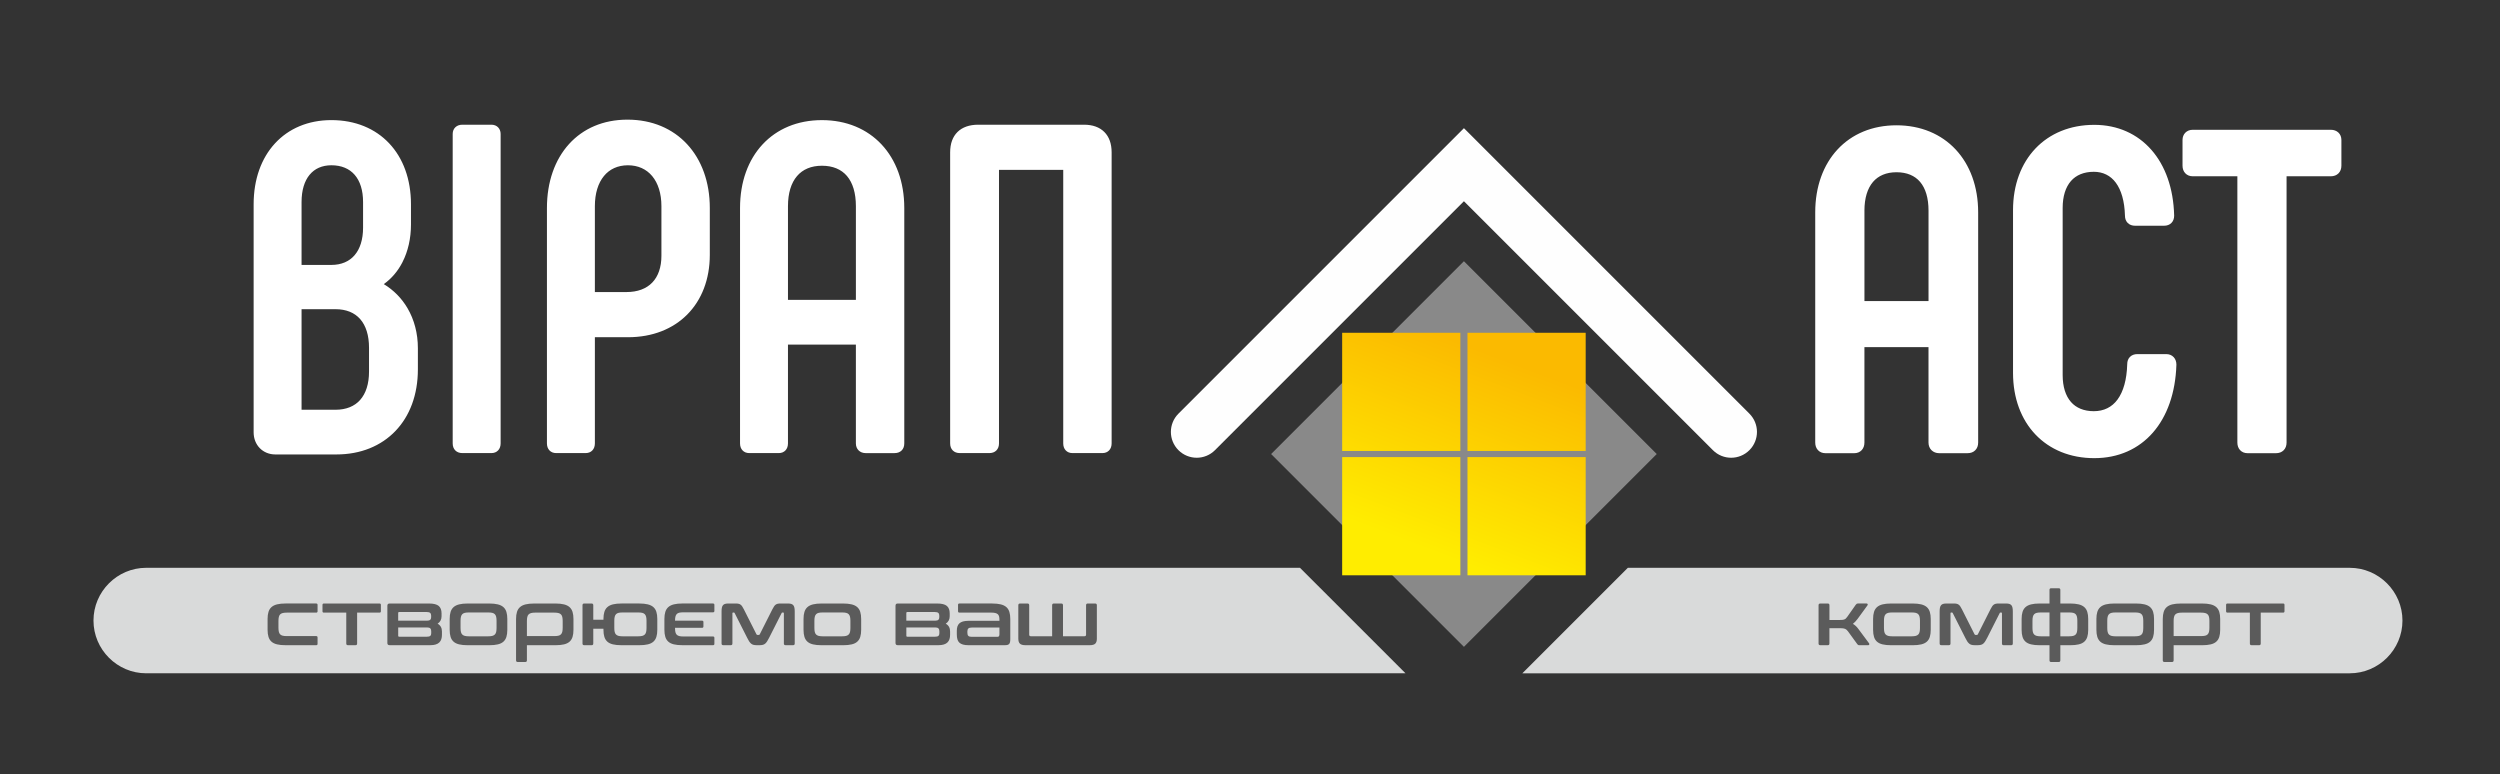
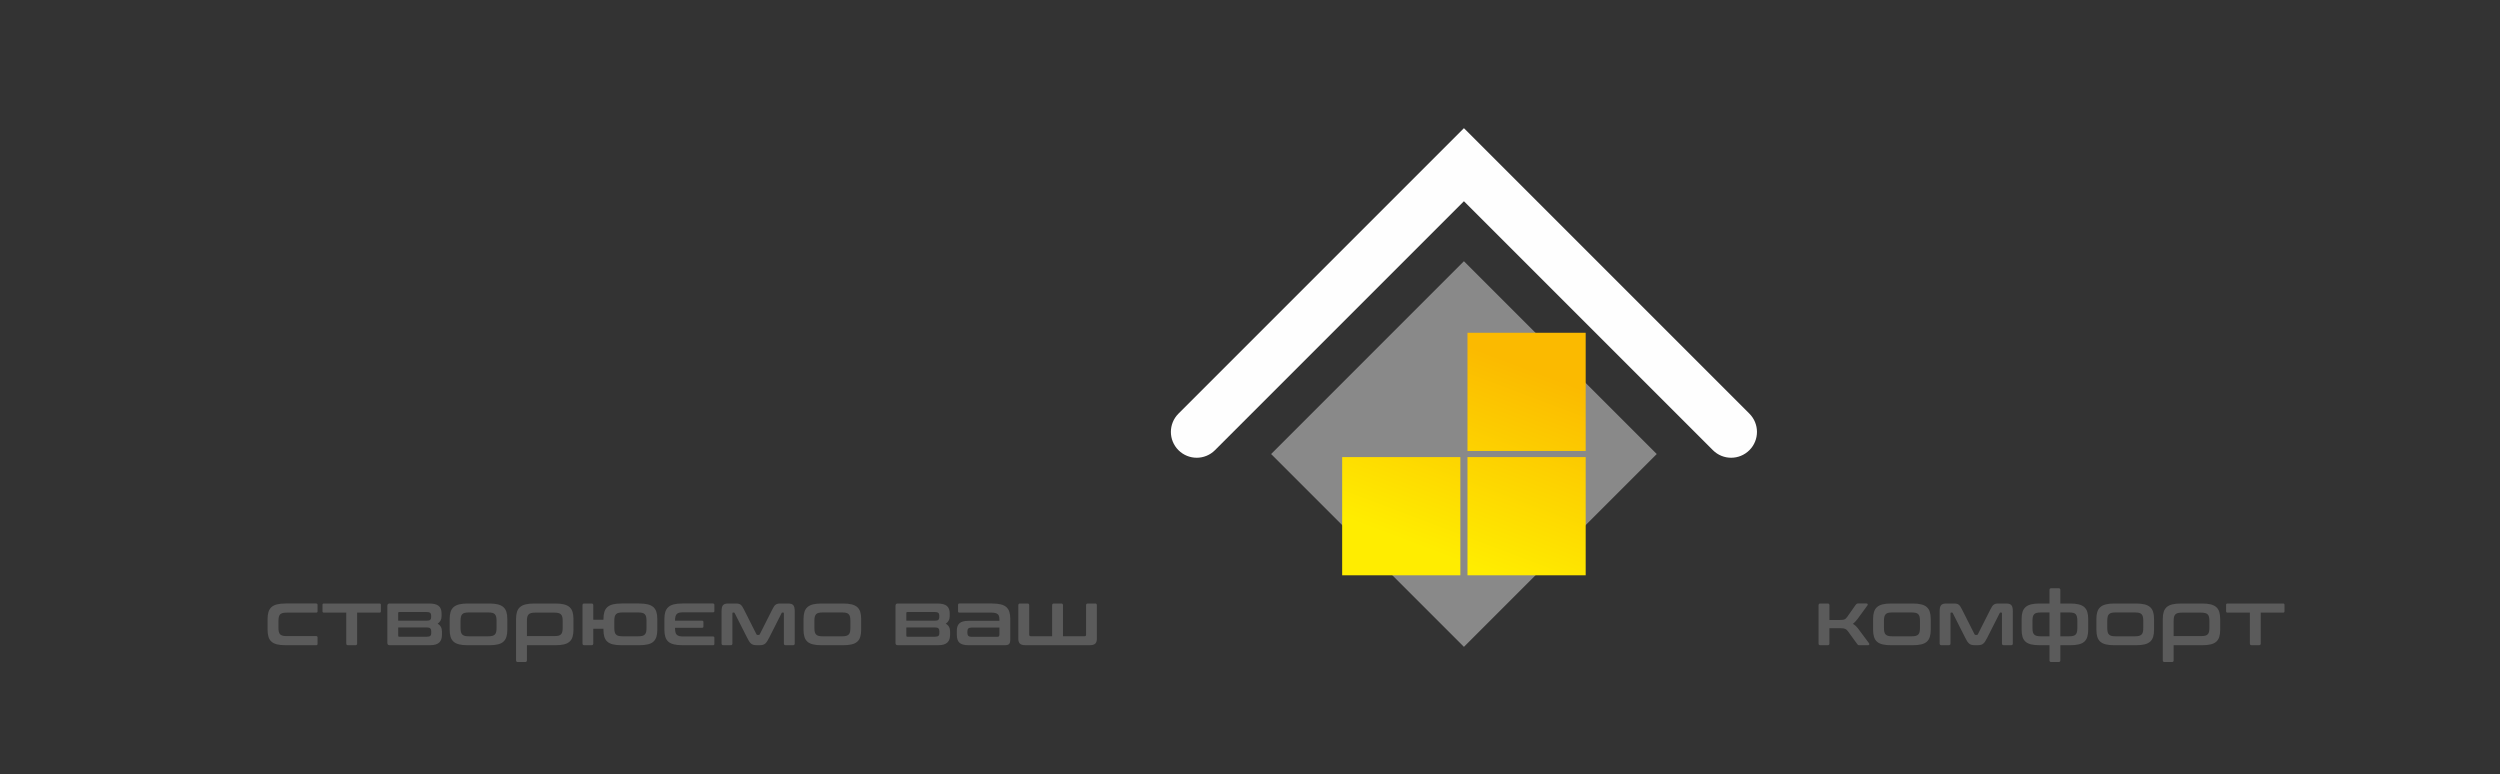
<svg xmlns="http://www.w3.org/2000/svg" xmlns:xlink="http://www.w3.org/1999/xlink" xml:space="preserve" width="96.838mm" height="29.986mm" version="1.1" style="shape-rendering:geometricPrecision; text-rendering:geometricPrecision; image-rendering:optimizeQuality; fill-rule:evenodd; clip-rule:evenodd" viewBox="0 0 1690.61 523.5">
  <rect x="0" y="0" width="1690.61" height="523.5" fill="#333333" stroke="none" />
  <defs>
    <style type="text/css"> .fil0 {fill:none} .fil1 {fill:#D9DADA} .fil2 {fill:#898989} .fil7 {fill:#FEFEFE;fill-rule:nonzero} .fil9 {fill:#5B5B5B;fill-rule:nonzero} .fil8 {fill:white;fill-rule:nonzero} .fil3 {fill:url(#id0)} .fil5 {fill:url(#id1)} .fil4 {fill:url(#id2)} .fil6 {fill:url(#id3)} </style>
    <linearGradient id="id0" gradientUnits="userSpaceOnUse" x1="967.54" y1="372.67" x2="1016.68" y2="242.68">
      <stop offset="0" style="stop-opacity:1; stop-color:#FFED00" />
      <stop offset="1" style="stop-opacity:1; stop-color:#FBBA00" />
    </linearGradient>
    <linearGradient id="id1" gradientUnits="userSpaceOnUse" xlink:href="#id0" x1="967.54" y1="372.67" x2="1016.68" y2="242.69"> </linearGradient>
    <linearGradient id="id2" gradientUnits="userSpaceOnUse" xlink:href="#id0" x1="967.54" y1="372.67" x2="1016.68" y2="242.68"> </linearGradient>
    <linearGradient id="id3" gradientUnits="userSpaceOnUse" xlink:href="#id0" x1="967.54" y1="372.67" x2="1016.68" y2="242.69"> </linearGradient>
  </defs>
  <g id="Слой_x0020_1">
    <rect class="fil0" x="0" y="-0" width="1690.61" height="523.5" />
-     <path class="fil1" d="M98.88 383.98l780.24 0 71.34 71.33 -851.58 0c-19.62,0 -35.67,-16.05 -35.67,-35.67l0 0c0,-19.62 16.05,-35.67 35.67,-35.67zm1001.93 0l488.17 0c19.62,0 35.67,16.05 35.67,35.67l0 0c0,19.62 -16.05,35.67 -35.67,35.67l-559.5 0 71.33 -71.33z" />
    <polygon class="fil2" points="859.58,307.04 989.97,176.65 1120.36,307.04 989.97,437.43 " />
    <g id="_1286874512">
-       <rect class="fil3" x="907.63" y="225.04" width="79.93" height="79.93" />
      <rect class="fil4" x="992.38" y="225.04" width="79.93" height="79.93" />
      <rect class="fil5" x="907.63" y="309.11" width="79.93" height="79.93" />
      <rect class="fil6" x="992.38" y="309.11" width="79.93" height="79.93" />
    </g>
    <path class="fil7" d="M821.62 304.43c-3.41,3.41 -7.88,5.12 -12.35,5.12 -4.47,0 -8.94,-1.71 -12.35,-5.12 -3.41,-3.41 -5.12,-7.88 -5.12,-12.35 0,-4.47 1.71,-8.94 5.12,-12.35l193.05 -193.05 193.05 193.05c3.41,3.41 5.12,7.88 5.12,12.35 0,4.47 -1.71,8.94 -5.12,12.35 -3.41,3.41 -7.88,5.12 -12.35,5.12 -4.46,0 -8.92,-1.71 -12.33,-5.12l-168.37 -168.35 -168.35 168.35z" />
-     <path class="fil8" d="M1253.91 306.47l-19.46 0c-2.07,0 -3.81,-0.72 -5.07,-2.07 -1.18,-1.27 -1.84,-3.01 -1.84,-5.14l0 -155.64c0,-17.52 5.48,-32.22 15.1,-42.57 9.64,-10.37 23.37,-16.32 39.84,-16.32 16.5,0 30.31,5.97 40.03,16.36 9.67,10.36 15.21,25.05 15.21,42.53l0 155.64c0,2.18 -0.68,3.94 -1.97,5.23 -1.29,1.3 -3.06,1.98 -5.24,1.98l-19.15 0c-2.04,0 -3.87,-0.71 -5.2,-2.03 -1.26,-1.26 -2.02,-3.02 -2.02,-5.18l0 -64.53 -43.33 0 0 64.53c0,2.13 -0.66,3.87 -1.84,5.14 -1.26,1.36 -3,2.07 -5.07,2.07zm-981.65 -129.34c-3.12,6.15 -7.44,11.26 -12.73,15 6.7,4.05 12.18,9.64 16.11,16.39 4.47,7.68 6.95,16.85 6.95,26.95l0 14.3c0,17.29 -5.53,31.6 -15.12,41.63 -9.72,10.17 -23.54,15.92 -39.95,15.92l-41.35 0c-4.21,0 -7.88,-1.59 -10.51,-4.28 -2.59,-2.66 -4.14,-6.37 -4.14,-10.68l0 -154.21c0,-17.03 5.25,-31.21 14.42,-41.17 9.24,-10.04 22.41,-15.76 38.16,-15.76 16.18,0 29.64,5.7 39.07,15.7 9.4,9.97 14.75,24.17 14.75,41.23l0 13.68c0,9.47 -2.01,18.09 -5.67,25.29zm-62.88 -58.96c-3.53,4.26 -5.45,10.55 -5.45,18.43l0 42.55 20.17 0c6.66,0 12.01,-2.31 15.66,-6.53 3.71,-4.29 5.76,-10.63 5.76,-18.61l0 -17.41c0,-7.89 -2,-14.18 -5.72,-18.43 -3.61,-4.13 -8.94,-6.41 -15.69,-6.41 -6.29,0 -11.3,2.27 -14.71,6.4zm34.16 152.29c3.92,-4.41 6.01,-10.93 6.01,-19.13l0 -16.17c0,-8.34 -2.08,-14.94 -5.99,-19.39 -3.8,-4.33 -9.44,-6.68 -16.66,-6.68l-22.97 0 0 68 22.97 0c7.21,0 12.85,-2.35 16.65,-6.63zm62.59 29.37l0 -209.24c0,-1.88 0.64,-3.46 1.87,-4.59 1.14,-1.07 2.74,-1.67 4.7,-1.67l19.59 0c1.85,0 3.4,0.62 4.51,1.74 1.12,1.13 1.75,2.67 1.75,4.52l0 209.24c0,1.97 -0.6,3.56 -1.66,4.71 -1.14,1.22 -2.71,1.86 -4.6,1.86l-19.59 0c-2,0 -3.62,-0.61 -4.79,-1.78 -1.17,-1.17 -1.78,-2.79 -1.78,-4.79zm89.89 6.57l-19.9 0c-1.89,0 -3.47,-0.64 -4.6,-1.86 -1.07,-1.15 -1.66,-2.74 -1.66,-4.71l0 -159.18c0,-17.67 5.36,-32.69 14.96,-43.26 9.46,-10.42 22.98,-16.48 39.49,-16.48 16.71,0 30.57,6.09 40.3,16.56 9.82,10.56 15.39,25.55 15.39,43.17l0 31.71c0,16.56 -5.51,30.54 -15.28,40.37 -9.66,9.71 -23.42,15.33 -40.1,15.33l-22.34 0 0 71.78c0,1.97 -0.6,3.56 -1.66,4.71 -1.13,1.22 -2.71,1.86 -4.6,1.86zm6.26 -167l0 58.1 21.41 0c7.47,0 13.38,-2.25 17.38,-6.4 4.02,-4.16 6.21,-10.33 6.21,-18.12l0 -33.58c0,-8.52 -2.24,-15.52 -6.25,-20.33 -3.88,-4.66 -9.5,-7.3 -16.41,-7.3 -6.87,0 -12.4,2.62 -16.2,7.25 -3.96,4.81 -6.14,11.83 -6.14,20.38zm124.32 167l-19.9 0c-1.89,0 -3.47,-0.64 -4.6,-1.86 -1.07,-1.15 -1.66,-2.74 -1.66,-4.71l0 -159.18c0,-17.71 5.52,-32.56 15.22,-42.99 9.7,-10.44 23.54,-16.43 40.16,-16.43 16.64,0 30.57,6.01 40.35,16.48 9.75,10.43 15.34,25.26 15.34,42.95l0 159.18c0,2.01 -0.61,3.63 -1.78,4.79 -1.17,1.16 -2.79,1.78 -4.79,1.78l-19.59 0c-1.86,0 -3.53,-0.64 -4.74,-1.84 -1.15,-1.15 -1.83,-2.75 -1.83,-4.73l0 -66.8 -45.93 0 0 66.8c0,1.97 -0.6,3.56 -1.66,4.71 -1.13,1.22 -2.71,1.86 -4.6,1.86zm6.26 -167l0 63.38 45.93 0 0 -63.38c0,-8.83 -2.09,-15.75 -6.04,-20.39 -3.84,-4.5 -9.55,-6.93 -16.92,-6.93 -7.26,0 -12.99,2.45 -16.87,7.01 -3.96,4.64 -6.1,11.53 -6.1,20.31zm136.14 167l-19.9 0c-2,0 -3.62,-0.61 -4.79,-1.78 -1.17,-1.17 -1.78,-2.79 -1.78,-4.79l0 -196.8c0,-5.91 1.71,-10.57 5,-13.8 3.26,-3.2 7.98,-4.9 14,-4.9l71.51 0c5.89,0 10.54,1.7 13.76,4.93 3.23,3.22 4.93,7.87 4.93,13.77l0 196.8c0,1.97 -0.6,3.56 -1.66,4.71 -1.13,1.22 -2.71,1.86 -4.6,1.86l-20.21 0c-1.89,0 -3.47,-0.64 -4.6,-1.86 -1.07,-1.15 -1.66,-2.74 -1.66,-4.71l0 -184.95 -43.44 0 0 184.95c0,2 -0.62,3.62 -1.78,4.79 -1.16,1.17 -2.78,1.78 -4.79,1.78zm591.82 -164l0 61.18 43.33 0 0 -61.18c0,-8.44 -1.98,-15.03 -5.72,-19.42 -3.6,-4.22 -8.98,-6.5 -15.95,-6.5 -6.86,0 -12.26,2.3 -15.9,6.57 -3.74,4.39 -5.77,10.96 -5.77,19.35zm195.09 150.12c-9.69,11.09 -23.29,17.3 -39.67,17.3 -16.36,0 -30.12,-5.83 -39.8,-16.01 -9.62,-10.12 -15.14,-24.49 -15.14,-41.66l0 -110.05c0,-17.17 5.53,-31.54 15.14,-41.66 9.68,-10.19 23.43,-16.01 39.8,-16.01 15.83,0 29.17,6.11 38.68,16.97 9.32,10.65 14.87,25.85 15.34,44.28l0.01 0.07c0,2.04 -0.6,3.76 -1.88,5.04 -1.2,1.2 -2.87,1.87 -5.03,1.87l-19.46 0c-2.04,0 -3.76,-0.6 -5.04,-1.88 -1.2,-1.2 -1.87,-2.87 -1.87,-5.03 -0.28,-9.76 -2.49,-17.19 -6.16,-22.17 -3.61,-4.89 -8.74,-7.4 -14.9,-7.4 -6.68,0 -11.91,2.2 -15.44,6.22 -3.65,4.16 -5.62,10.36 -5.62,18.18l0 113.09c0,7.82 1.97,14.02 5.62,18.18 3.52,4.02 8.76,6.22 15.44,6.22 6.79,0 12.24,-2.72 16.02,-7.86 3.98,-5.4 6.27,-13.45 6.57,-23.84 -0.01,-2.16 0.66,-3.82 1.86,-5.02 1.28,-1.28 3,-1.89 5.04,-1.89l19.46 0c2.07,0 3.81,0.72 5.07,2.07 1.18,1.27 1.84,3.01 1.84,5.14l-0.01 0.09c-0.63,19.1 -6.3,34.8 -15.87,45.76zm26.91 -204.76l93.33 0c2.13,0 3.87,0.66 5.14,1.84 1.35,1.26 2.07,3 2.07,5.07l0 17.33c0,2.17 -0.68,3.94 -1.97,5.23 -1.3,1.3 -3.07,1.98 -5.24,1.98l-29.87 0 0 180.05c0,2.17 -0.68,3.94 -1.97,5.23 -1.3,1.3 -3.07,1.98 -5.24,1.98l-19.15 0c-2.07,0 -3.81,-0.72 -5.07,-2.07 -1.18,-1.27 -1.84,-3.01 -1.84,-5.14l0 -180.05 -30.18 0c-2.07,0 -3.81,-0.72 -5.07,-2.07 -1.18,-1.27 -1.84,-3.01 -1.84,-5.14l0 -17.33c0,-2.02 0.69,-3.73 1.93,-4.97 1.25,-1.25 2.96,-1.94 4.98,-1.94z" />
    <path class="fil9" d="M213.82 408.12c0.62,0 0.93,0.31 0.93,0.93l0 4.31c0,0.62 -0.31,0.93 -0.93,0.93l-19.92 0c-1.13,0 -2.05,0.09 -2.77,0.28 -0.72,0.19 -1.28,0.5 -1.7,0.92 -0.41,0.43 -0.7,1.01 -0.87,1.75 -0.17,0.74 -0.26,1.63 -0.26,2.7l0 4.57c0,1.09 0.09,2 0.26,2.72 0.17,0.72 0.46,1.29 0.87,1.72 0.41,0.43 0.98,0.74 1.7,0.93 0.72,0.19 1.64,0.28 2.77,0.28l19.92 0c0.62,0 0.93,0.31 0.93,0.93l0 4.31c0,0.62 -0.31,0.92 -0.93,0.92l-20.64 0c-2.33,0 -4.27,-0.19 -5.83,-0.57 -1.56,-0.38 -2.81,-0.98 -3.75,-1.82 -0.94,-0.84 -1.62,-1.92 -2.03,-3.24 -0.41,-1.32 -0.62,-2.9 -0.62,-4.75l0 -7.4c0,-1.85 0.21,-3.43 0.62,-4.75 0.41,-1.32 1.09,-2.4 2.03,-3.24 0.94,-0.84 2.19,-1.45 3.75,-1.85 1.56,-0.39 3.5,-0.59 5.83,-0.59l20.64 0zm42.83 0c0.62,0 0.92,0.31 0.92,0.93l0 4.31c0,0.62 -0.31,0.93 -0.92,0.93l-15.15 0 0 20.9c0,0.75 -0.38,1.13 -1.13,1.13l-5.03 0c-0.79,0 -1.18,-0.38 -1.18,-1.13l0 -20.9 -15.15 0c-0.62,0 -0.93,-0.31 -0.93,-0.93l0 -4.31c0,-0.62 0.31,-0.93 0.93,-0.93l37.64 0zm33.43 0c3.11,0 5.31,0.55 6.6,1.64 1.28,1.1 1.92,2.77 1.92,5.03l0 1.95c0,2.19 -0.89,3.87 -2.67,5.03 1.95,1.1 2.93,2.84 2.93,5.24l0 2.31c0,1.06 -0.14,2.02 -0.41,2.88 -0.27,0.86 -0.72,1.59 -1.33,2.21 -0.62,0.62 -1.43,1.09 -2.44,1.41 -1.01,0.32 -2.25,0.49 -3.72,0.49l-27.52 0c-0.99,0 -1.49,-0.5 -1.49,-1.49l0 -25.16c0,-1.03 0.5,-1.54 1.49,-1.54l26.65 0zm-20.8 16.18l0 5.6c0,0.45 0.22,0.67 0.67,0.67l18.79 0c1.06,0 1.81,-0.19 2.23,-0.57 0.43,-0.38 0.64,-0.94 0.64,-1.69l0 -1.49c0,-0.82 -0.21,-1.45 -0.64,-1.88 -0.43,-0.43 -1.19,-0.64 -2.29,-0.64l-19.41 0zm0 -4.57l19.46 0c1.03,0 1.75,-0.2 2.18,-0.59 0.43,-0.39 0.64,-0.97 0.64,-1.72l0 -1.13c0,-0.82 -0.22,-1.43 -0.67,-1.82 -0.45,-0.39 -1.2,-0.59 -2.26,-0.59l-18.69 0c-0.45,0 -0.67,0.24 -0.67,0.72l0 5.14zm61.57 -11.61c2.29,0 4.23,0.2 5.8,0.59 1.57,0.39 2.83,1.01 3.77,1.85 0.94,0.84 1.62,1.92 2.03,3.24 0.41,1.32 0.62,2.9 0.62,4.75l0 7.4c0,1.85 -0.21,3.43 -0.62,4.75 -0.41,1.32 -1.09,2.4 -2.03,3.24 -0.94,0.84 -2.2,1.45 -3.77,1.82 -1.57,0.38 -3.51,0.57 -5.8,0.57l-14.53 0c-2.33,0 -4.27,-0.19 -5.83,-0.57 -1.56,-0.38 -2.81,-0.98 -3.75,-1.82 -0.94,-0.84 -1.62,-1.92 -2.03,-3.24 -0.41,-1.32 -0.62,-2.9 -0.62,-4.75l0 -7.4c0,-1.85 0.21,-3.43 0.62,-4.75 0.41,-1.32 1.09,-2.4 2.03,-3.24 0.94,-0.84 2.19,-1.45 3.75,-1.85 1.56,-0.39 3.5,-0.59 5.83,-0.59l14.53 0zm-19.41 16.53c0,1.1 0.09,2 0.26,2.72 0.17,0.72 0.47,1.29 0.9,1.72 0.43,0.43 1,0.74 1.72,0.93 0.72,0.19 1.63,0.28 2.72,0.28l13.1 0c1.13,0 2.05,-0.09 2.77,-0.28 0.72,-0.19 1.29,-0.5 1.72,-0.93 0.43,-0.43 0.73,-1 0.9,-1.72 0.17,-0.72 0.26,-1.63 0.26,-2.72l0 -4.88c0,-1.06 -0.09,-1.95 -0.26,-2.67 -0.17,-0.72 -0.47,-1.3 -0.9,-1.75 -0.43,-0.44 -1,-0.75 -1.72,-0.92 -0.72,-0.17 -1.64,-0.26 -2.77,-0.26l-13.1 0c-1.09,0 -2,0.09 -2.72,0.26 -0.72,0.17 -1.29,0.48 -1.72,0.92 -0.43,0.45 -0.73,1.03 -0.9,1.75 -0.17,0.72 -0.26,1.61 -0.26,2.67l0 4.88zm64.14 -16.53c2.29,0 4.23,0.2 5.8,0.59 1.57,0.39 2.83,1.01 3.77,1.85 0.94,0.84 1.62,1.92 2.03,3.24 0.41,1.32 0.62,2.9 0.62,4.75l0 7.4c0,1.85 -0.21,3.43 -0.62,4.75 -0.41,1.32 -1.09,2.4 -2.03,3.24 -0.94,0.84 -2.2,1.45 -3.77,1.82 -1.57,0.38 -3.51,0.57 -5.8,0.57l-19.26 0 0 10.22c0,0.75 -0.38,1.13 -1.13,1.13l-5.03 0c-0.79,0 -1.18,-0.38 -1.18,-1.13l0 -27.99c0,-1.85 0.2,-3.43 0.62,-4.75 0.41,-1.32 1.09,-2.4 2.03,-3.24 0.94,-0.84 2.19,-1.45 3.75,-1.85 1.56,-0.39 3.5,-0.59 5.83,-0.59l14.38 0zm-19.26 22.03l18.54 0c1.13,0 2.05,-0.09 2.77,-0.26 0.72,-0.17 1.29,-0.48 1.72,-0.92 0.43,-0.45 0.73,-1.03 0.9,-1.75 0.17,-0.72 0.26,-1.63 0.26,-2.72l0 -4.57c0,-1.06 -0.09,-1.96 -0.26,-2.7 -0.17,-0.74 -0.47,-1.32 -0.9,-1.75 -0.43,-0.43 -1,-0.74 -1.72,-0.92 -0.72,-0.19 -1.64,-0.28 -2.77,-0.28l-12.94 0c-1.1,0 -2,0.09 -2.72,0.28 -0.72,0.19 -1.29,0.5 -1.72,0.92 -0.43,0.43 -0.73,1.01 -0.9,1.75 -0.17,0.74 -0.26,1.63 -0.26,2.7l0 10.22zm43.75 -22.03c0.75,0 1.13,0.39 1.13,1.18l0 9.81 6.88 0 0 -0.57c0,-1.85 0.21,-3.43 0.62,-4.75 0.41,-1.32 1.09,-2.4 2.03,-3.24 0.94,-0.84 2.19,-1.45 3.75,-1.85 1.56,-0.39 3.5,-0.59 5.83,-0.59l11.96 0c2.29,0 4.23,0.2 5.8,0.59 1.57,0.39 2.83,1.01 3.77,1.85 0.94,0.84 1.62,1.92 2.03,3.24 0.41,1.32 0.62,2.9 0.62,4.75l0 7.4c0,1.85 -0.2,3.43 -0.62,4.75 -0.41,1.32 -1.09,2.4 -2.03,3.24 -0.94,0.84 -2.2,1.45 -3.77,1.82 -1.57,0.38 -3.51,0.57 -5.8,0.57l-11.96 0c-2.33,0 -4.27,-0.19 -5.83,-0.57 -1.56,-0.38 -2.81,-0.98 -3.75,-1.82 -0.94,-0.84 -1.62,-1.92 -2.03,-3.24 -0.41,-1.32 -0.62,-2.9 -0.62,-4.75l0 -0.77 -6.88 0 0 10.01c0,0.75 -0.38,1.13 -1.13,1.13l-5.03 0c-0.75,0 -1.13,-0.38 -1.13,-1.13l0 -25.88c0,-0.79 0.38,-1.18 1.13,-1.18l5.03 0zm15.35 16.53c0,1.1 0.09,2 0.26,2.72 0.17,0.72 0.47,1.29 0.9,1.72 0.43,0.43 1,0.74 1.72,0.93 0.72,0.19 1.63,0.28 2.72,0.28l10.53 0c1.13,0 2.05,-0.09 2.77,-0.28 0.72,-0.19 1.29,-0.5 1.72,-0.93 0.43,-0.43 0.73,-1 0.9,-1.72 0.17,-0.72 0.26,-1.63 0.26,-2.72l0 -4.88c0,-1.06 -0.09,-1.95 -0.26,-2.67 -0.17,-0.72 -0.47,-1.3 -0.9,-1.75 -0.43,-0.44 -1,-0.75 -1.72,-0.92 -0.72,-0.17 -1.64,-0.26 -2.77,-0.26l-10.53 0c-1.09,0 -2,0.09 -2.72,0.26 -0.72,0.17 -1.29,0.48 -1.72,0.92 -0.43,0.45 -0.73,1.03 -0.9,1.75 -0.17,0.72 -0.26,1.61 -0.26,2.67l0 4.88zm66.75 -16.53c0.62,0 0.93,0.31 0.93,0.93l0 4.11c0,0.62 -0.31,0.92 -0.93,0.92l-20.08 0c-1.13,0 -2.05,0.09 -2.77,0.26 -0.72,0.17 -1.28,0.48 -1.7,0.93 -0.41,0.45 -0.7,1.03 -0.87,1.75 -0.17,0.72 -0.26,1.61 -0.26,2.67l0 0.05 18.28 0c0.62,0 0.92,0.31 0.92,0.92l0 2.98c0,0.62 -0.31,0.92 -0.92,0.92l-18.28 0 0 0.21c0,1.1 0.09,2 0.26,2.72 0.17,0.72 0.46,1.29 0.87,1.72 0.41,0.43 0.98,0.74 1.7,0.93 0.72,0.19 1.64,0.28 2.77,0.28l20.08 0c0.62,0 0.93,0.31 0.93,0.92l0 4.06c0,0.62 -0.31,0.92 -0.93,0.92l-20.64 0c-2.33,0 -4.27,-0.19 -5.83,-0.57 -1.56,-0.38 -2.81,-0.98 -3.75,-1.82 -0.94,-0.84 -1.62,-1.92 -2.03,-3.24 -0.41,-1.32 -0.62,-2.9 -0.62,-4.75l0 -7.4c0,-1.85 0.21,-3.43 0.62,-4.75 0.41,-1.32 1.09,-2.4 2.03,-3.24 0.94,-0.84 2.19,-1.45 3.75,-1.85 1.56,-0.39 3.5,-0.59 5.83,-0.59l20.64 0zm15.41 0c0.75,0 1.39,0.06 1.9,0.18 0.51,0.12 0.97,0.32 1.36,0.62 0.39,0.29 0.75,0.68 1.08,1.18 0.32,0.5 0.69,1.14 1.1,1.93l8.52 16.89c0.17,0.31 0.41,0.46 0.72,0.46l0.82 0c0.34,0 0.58,-0.15 0.72,-0.46l8.52 -16.89c0.41,-0.79 0.78,-1.43 1.11,-1.93 0.32,-0.5 0.68,-0.89 1.08,-1.18 0.39,-0.29 0.85,-0.5 1.36,-0.62 0.51,-0.12 1.15,-0.18 1.9,-0.18l5.13 0c0.89,0 1.63,0.09 2.21,0.28 0.58,0.19 1.04,0.5 1.39,0.92 0.34,0.43 0.58,0.98 0.72,1.67 0.14,0.69 0.21,1.52 0.21,2.52l0 21.67c0,0.75 -0.38,1.13 -1.13,1.13l-5.08 0c-0.75,0 -1.13,-0.38 -1.13,-1.13l0 -20.44c0,-0.34 -0.14,-0.52 -0.41,-0.52l-0.46 0c-0.21,0 -0.35,0.03 -0.44,0.08 -0.09,0.05 -0.16,0.16 -0.23,0.33l-8.42 16.64c-0.48,0.92 -0.92,1.7 -1.31,2.34 -0.39,0.63 -0.82,1.16 -1.28,1.57 -0.46,0.41 -0.99,0.7 -1.59,0.87 -0.6,0.17 -1.31,0.26 -2.13,0.26l-2.26 0c-0.82,0 -1.53,-0.09 -2.13,-0.26 -0.6,-0.17 -1.13,-0.46 -1.59,-0.87 -0.46,-0.41 -0.9,-0.93 -1.31,-1.57 -0.41,-0.63 -0.84,-1.41 -1.28,-2.34l-8.42 -16.64c-0.07,-0.17 -0.14,-0.28 -0.23,-0.33 -0.09,-0.05 -0.23,-0.08 -0.44,-0.08l-0.46 0c-0.27,0 -0.41,0.17 -0.41,0.52l0 20.44c0,0.75 -0.38,1.13 -1.13,1.13l-5.03 0c-0.79,0 -1.18,-0.38 -1.18,-1.13l0 -21.67c0,-0.99 0.07,-1.83 0.2,-2.52 0.14,-0.68 0.38,-1.24 0.72,-1.67 0.34,-0.43 0.8,-0.73 1.39,-0.92 0.58,-0.19 1.34,-0.28 2.26,-0.28l5.08 0zm72.56 0c2.29,0 4.23,0.2 5.8,0.59 1.57,0.39 2.83,1.01 3.77,1.85 0.94,0.84 1.62,1.92 2.03,3.24 0.41,1.32 0.62,2.9 0.62,4.75l0 7.4c0,1.85 -0.21,3.43 -0.62,4.75 -0.41,1.32 -1.09,2.4 -2.03,3.24 -0.94,0.84 -2.2,1.45 -3.77,1.82 -1.57,0.38 -3.51,0.57 -5.8,0.57l-14.53 0c-2.33,0 -4.27,-0.19 -5.83,-0.57 -1.56,-0.38 -2.81,-0.98 -3.75,-1.82 -0.94,-0.84 -1.62,-1.92 -2.03,-3.24 -0.41,-1.32 -0.62,-2.9 -0.62,-4.75l0 -7.4c0,-1.85 0.21,-3.43 0.62,-4.75 0.41,-1.32 1.09,-2.4 2.03,-3.24 0.94,-0.84 2.19,-1.45 3.75,-1.85 1.56,-0.39 3.5,-0.59 5.83,-0.59l14.53 0zm-19.41 16.53c0,1.1 0.09,2 0.26,2.72 0.17,0.72 0.47,1.29 0.9,1.72 0.43,0.43 1,0.74 1.72,0.93 0.72,0.19 1.63,0.28 2.72,0.28l13.1 0c1.13,0 2.05,-0.09 2.77,-0.28 0.72,-0.19 1.29,-0.5 1.72,-0.93 0.43,-0.43 0.73,-1 0.9,-1.72 0.17,-0.72 0.26,-1.63 0.26,-2.72l0 -4.88c0,-1.06 -0.09,-1.95 -0.26,-2.67 -0.17,-0.72 -0.47,-1.3 -0.9,-1.75 -0.43,-0.44 -1,-0.75 -1.72,-0.92 -0.72,-0.17 -1.64,-0.26 -2.77,-0.26l-13.1 0c-1.09,0 -2,0.09 -2.72,0.26 -0.72,0.17 -1.29,0.48 -1.72,0.92 -0.43,0.45 -0.73,1.03 -0.9,1.75 -0.17,0.72 -0.26,1.61 -0.26,2.67l0 4.88zm82.98 -16.53c3.11,0 5.31,0.55 6.6,1.64 1.28,1.1 1.92,2.77 1.92,5.03l0 1.95c0,2.19 -0.89,3.87 -2.67,5.03 1.95,1.1 2.93,2.84 2.93,5.24l0 2.31c0,1.06 -0.14,2.02 -0.41,2.88 -0.27,0.86 -0.72,1.59 -1.33,2.21 -0.62,0.62 -1.43,1.09 -2.44,1.41 -1.01,0.32 -2.25,0.49 -3.72,0.49l-27.52 0c-0.99,0 -1.49,-0.5 -1.49,-1.49l0 -25.16c0,-1.03 0.5,-1.54 1.49,-1.54l26.65 0zm-20.8 16.18l0 5.6c0,0.45 0.22,0.67 0.67,0.67l18.79 0c1.06,0 1.81,-0.19 2.23,-0.57 0.43,-0.38 0.64,-0.94 0.64,-1.69l0 -1.49c0,-0.82 -0.21,-1.45 -0.64,-1.88 -0.43,-0.43 -1.19,-0.64 -2.29,-0.64l-19.41 0zm0 -4.57l19.46 0c1.03,0 1.75,-0.2 2.18,-0.59 0.43,-0.39 0.64,-0.97 0.64,-1.72l0 -1.13c0,-0.82 -0.22,-1.43 -0.67,-1.82 -0.45,-0.39 -1.2,-0.59 -2.26,-0.59l-18.69 0c-0.45,0 -0.67,0.24 -0.67,0.72l0 5.14zm58.07 -11.61c2.29,0 4.23,0.2 5.8,0.59 1.57,0.39 2.83,1.01 3.77,1.85 0.94,0.84 1.62,1.92 2.03,3.24 0.41,1.32 0.62,2.9 0.62,4.75l0 13.66c0,0.82 -0.06,1.5 -0.18,2.03 -0.12,0.53 -0.33,0.95 -0.62,1.26 -0.29,0.31 -0.68,0.52 -1.16,0.64 -0.48,0.12 -1.09,0.18 -1.85,0.18l-24.44 0c-1.51,0 -2.77,-0.14 -3.77,-0.44 -1.01,-0.29 -1.82,-0.73 -2.44,-1.31 -0.62,-0.58 -1.05,-1.34 -1.31,-2.26 -0.26,-0.93 -0.39,-2.02 -0.39,-3.29l0 -2.46c0,-1.06 0.13,-2.01 0.39,-2.85 0.26,-0.84 0.69,-1.55 1.31,-2.13 0.62,-0.58 1.43,-1.02 2.44,-1.31 1.01,-0.29 2.27,-0.44 3.77,-0.44l20.9 0 0 -0.97c0,-0.82 -0.09,-1.52 -0.26,-2.11 -0.17,-0.58 -0.46,-1.05 -0.87,-1.41 -0.41,-0.36 -0.98,-0.63 -1.7,-0.8 -0.72,-0.17 -1.64,-0.26 -2.77,-0.26l-21.46 0c-0.62,0 -0.92,-0.31 -0.92,-0.93l0 -4.31c0,-0.62 0.31,-0.93 0.92,-0.93l22.18 0zm3.39 22.54c0.55,0 0.93,-0.13 1.15,-0.39 0.22,-0.26 0.34,-0.71 0.34,-1.36l0 -4.52 -18.8 0c-1.06,0 -1.81,0.21 -2.23,0.64 -0.43,0.43 -0.64,1.05 -0.64,1.87l0 1.08c0,0.93 0.21,1.6 0.64,2.03 0.43,0.43 1.17,0.64 2.23,0.64l17.31 0zm20.49 -22.54c0.75,0 1.13,0.39 1.13,1.18l0 19.87c0,0.72 0.36,1.08 1.08,1.08l14.43 0 0 -20.95c0,-0.79 0.39,-1.18 1.18,-1.18l5.03 0c0.75,0 1.13,0.39 1.13,1.18l0 20.95 14.53 0c0.72,0 1.08,-0.36 1.08,-1.08l0 -19.87c0,-0.79 0.38,-1.18 1.13,-1.18l5.03 0c0.75,0 1.13,0.39 1.13,1.18l0 22.65c0,1.51 -0.36,2.61 -1.08,3.31 -0.72,0.7 -1.93,1.05 -3.65,1.05l-43.6 0c-1.75,0 -2.98,-0.35 -3.7,-1.05 -0.72,-0.7 -1.08,-1.81 -1.08,-3.31l0 -22.65c0,-0.79 0.39,-1.18 1.18,-1.18l5.03 0zm541.16 0c0.75,0 1.13,0.39 1.13,1.18l0 9.96 6.93 0c0.72,0 1.34,-0.03 1.85,-0.08 0.51,-0.05 0.96,-0.15 1.34,-0.31 0.38,-0.15 0.71,-0.37 1,-0.64 0.29,-0.27 0.61,-0.65 0.95,-1.13l5.7 -8.11c0.24,-0.31 0.46,-0.53 0.67,-0.67 0.21,-0.14 0.51,-0.21 0.92,-0.21l5.75 0c0.38,0 0.62,0.15 0.74,0.44 0.12,0.29 0.04,0.61 -0.23,0.95l-6.63 9.09c-1.03,1.37 -2.07,2.46 -3.13,3.29 0.72,0.41 1.37,0.89 1.95,1.44 0.58,0.55 1.13,1.16 1.64,1.85l7.34 9.86c0.21,0.27 0.25,0.56 0.13,0.85 -0.12,0.29 -0.37,0.44 -0.75,0.44l-5.8 0c-0.45,0 -0.76,-0.05 -0.95,-0.15 -0.19,-0.1 -0.38,-0.29 -0.59,-0.57l-6.26 -8.63c-0.62,-0.86 -1.28,-1.43 -1.98,-1.72 -0.7,-0.29 -1.75,-0.44 -3.16,-0.44l-7.45 0 0 10.37c0,0.75 -0.38,1.13 -1.13,1.13l-5.03 0c-0.79,0 -1.18,-0.38 -1.18,-1.13l0 -25.88c0,-0.79 0.39,-1.18 1.18,-1.18l5.03 0zm57.41 0c2.29,0 4.23,0.2 5.8,0.59 1.57,0.39 2.83,1.01 3.77,1.85 0.94,0.84 1.62,1.92 2.03,3.24 0.41,1.32 0.62,2.9 0.62,4.75l0 7.4c0,1.85 -0.21,3.43 -0.62,4.75 -0.41,1.32 -1.09,2.4 -2.03,3.24 -0.94,0.84 -2.2,1.45 -3.77,1.82 -1.57,0.38 -3.51,0.57 -5.8,0.57l-14.53 0c-2.33,0 -4.27,-0.19 -5.83,-0.57 -1.56,-0.38 -2.81,-0.98 -3.75,-1.82 -0.94,-0.84 -1.62,-1.92 -2.03,-3.24 -0.41,-1.32 -0.62,-2.9 -0.62,-4.75l0 -7.4c0,-1.85 0.21,-3.43 0.62,-4.75 0.41,-1.32 1.09,-2.4 2.03,-3.24 0.94,-0.84 2.19,-1.45 3.75,-1.85 1.56,-0.39 3.5,-0.59 5.83,-0.59l14.53 0zm-19.41 16.53c0,1.1 0.09,2 0.26,2.72 0.17,0.72 0.47,1.29 0.9,1.72 0.43,0.43 1,0.74 1.72,0.93 0.72,0.19 1.63,0.28 2.72,0.28l13.1 0c1.13,0 2.05,-0.09 2.77,-0.28 0.72,-0.19 1.29,-0.5 1.72,-0.93 0.43,-0.43 0.73,-1 0.9,-1.72 0.17,-0.72 0.26,-1.63 0.26,-2.72l0 -4.88c0,-1.06 -0.09,-1.95 -0.26,-2.67 -0.17,-0.72 -0.47,-1.3 -0.9,-1.75 -0.43,-0.44 -1,-0.75 -1.72,-0.92 -0.72,-0.17 -1.64,-0.26 -2.77,-0.26l-13.1 0c-1.09,0 -2,0.09 -2.72,0.26 -0.72,0.17 -1.29,0.48 -1.72,0.92 -0.43,0.45 -0.73,1.03 -0.9,1.75 -0.17,0.72 -0.26,1.61 -0.26,2.67l0 4.88zm47.29 -16.53c0.75,0 1.39,0.06 1.9,0.18 0.51,0.12 0.97,0.32 1.36,0.62 0.39,0.29 0.75,0.68 1.08,1.18 0.32,0.5 0.69,1.14 1.1,1.93l8.52 16.89c0.17,0.31 0.41,0.46 0.72,0.46l0.82 0c0.34,0 0.58,-0.15 0.72,-0.46l8.52 -16.89c0.41,-0.79 0.78,-1.43 1.11,-1.93 0.32,-0.5 0.68,-0.89 1.08,-1.18 0.39,-0.29 0.85,-0.5 1.36,-0.62 0.51,-0.12 1.15,-0.18 1.9,-0.18l5.13 0c0.89,0 1.63,0.09 2.21,0.28 0.58,0.19 1.04,0.5 1.39,0.92 0.34,0.43 0.58,0.98 0.72,1.67 0.14,0.69 0.21,1.52 0.21,2.52l0 21.67c0,0.75 -0.38,1.13 -1.13,1.13l-5.08 0c-0.75,0 -1.13,-0.38 -1.13,-1.13l0 -20.44c0,-0.34 -0.14,-0.52 -0.41,-0.52l-0.46 0c-0.21,0 -0.35,0.03 -0.44,0.08 -0.09,0.05 -0.16,0.16 -0.23,0.33l-8.42 16.64c-0.48,0.92 -0.92,1.7 -1.31,2.34 -0.39,0.63 -0.82,1.16 -1.28,1.57 -0.46,0.41 -0.99,0.7 -1.59,0.87 -0.6,0.17 -1.31,0.26 -2.13,0.26l-2.26 0c-0.82,0 -1.53,-0.09 -2.13,-0.26 -0.6,-0.17 -1.13,-0.46 -1.59,-0.87 -0.46,-0.41 -0.9,-0.93 -1.31,-1.57 -0.41,-0.63 -0.84,-1.41 -1.28,-2.34l-8.42 -16.64c-0.07,-0.17 -0.14,-0.28 -0.23,-0.33 -0.09,-0.05 -0.23,-0.08 -0.44,-0.08l-0.46 0c-0.27,0 -0.41,0.17 -0.41,0.52l0 20.44c0,0.75 -0.38,1.13 -1.13,1.13l-5.03 0c-0.79,0 -1.18,-0.38 -1.18,-1.13l0 -21.67c0,-0.99 0.07,-1.83 0.2,-2.52 0.14,-0.68 0.38,-1.24 0.72,-1.67 0.34,-0.43 0.8,-0.73 1.39,-0.92 0.58,-0.19 1.34,-0.28 2.26,-0.28l5.08 0zm70.86 -10.32c0.75,0 1.13,0.38 1.13,1.13l0 9.19 6.62 0c2.29,0 4.23,0.2 5.8,0.59 1.57,0.39 2.83,1.01 3.77,1.85 0.94,0.84 1.62,1.92 2.03,3.24 0.41,1.32 0.62,2.9 0.62,4.75l0 7.4c0,1.85 -0.21,3.43 -0.62,4.75 -0.41,1.32 -1.09,2.4 -2.03,3.24 -0.94,0.84 -2.2,1.45 -3.77,1.82 -1.57,0.38 -3.51,0.57 -5.8,0.57l-6.62 0 0 10.22c0,0.75 -0.38,1.13 -1.13,1.13l-5.08 0c-0.75,0 -1.13,-0.38 -1.13,-1.13l0 -10.22 -6.62 0c-2.33,0 -4.27,-0.19 -5.83,-0.57 -1.56,-0.38 -2.81,-0.98 -3.75,-1.82 -0.94,-0.84 -1.62,-1.92 -2.03,-3.24 -0.41,-1.32 -0.62,-2.9 -0.62,-4.75l0 -7.4c0,-1.85 0.21,-3.43 0.62,-4.75 0.41,-1.32 1.09,-2.4 2.03,-3.24 0.94,-0.84 2.19,-1.45 3.75,-1.85 1.56,-0.39 3.5,-0.59 5.83,-0.59l6.62 0 0 -9.19c0,-0.75 0.38,-1.13 1.13,-1.13l5.08 0zm1.13 16.38l0 16.12 5.9 0c1.13,0 2.05,-0.09 2.77,-0.28 0.72,-0.19 1.28,-0.5 1.69,-0.93 0.41,-0.43 0.7,-1 0.87,-1.72 0.17,-0.72 0.26,-1.63 0.26,-2.72l0 -4.88c0,-1.06 -0.09,-1.95 -0.26,-2.67 -0.17,-0.72 -0.46,-1.3 -0.87,-1.75 -0.41,-0.44 -0.97,-0.75 -1.69,-0.92 -0.72,-0.17 -1.64,-0.26 -2.77,-0.26l-5.9 0zm-18.85 10.47c0,1.1 0.09,2 0.26,2.72 0.17,0.72 0.47,1.29 0.9,1.72 0.43,0.43 1,0.74 1.72,0.93 0.72,0.19 1.63,0.28 2.72,0.28l5.91 0 0 -16.12 -5.91 0c-1.09,0 -2,0.09 -2.72,0.26 -0.72,0.17 -1.29,0.48 -1.72,0.92 -0.43,0.45 -0.73,1.03 -0.9,1.75 -0.17,0.72 -0.26,1.61 -0.26,2.67l0 4.88zm69.99 -16.53c2.29,0 4.23,0.2 5.8,0.59 1.57,0.39 2.83,1.01 3.77,1.85 0.94,0.84 1.62,1.92 2.03,3.24 0.41,1.32 0.62,2.9 0.62,4.75l0 7.4c0,1.85 -0.21,3.43 -0.62,4.75 -0.41,1.32 -1.09,2.4 -2.03,3.24 -0.94,0.84 -2.2,1.45 -3.77,1.82 -1.57,0.38 -3.51,0.57 -5.8,0.57l-14.53 0c-2.33,0 -4.27,-0.19 -5.83,-0.57 -1.56,-0.38 -2.81,-0.98 -3.75,-1.82 -0.94,-0.84 -1.62,-1.92 -2.03,-3.24 -0.41,-1.32 -0.62,-2.9 -0.62,-4.75l0 -7.4c0,-1.85 0.21,-3.43 0.62,-4.75 0.41,-1.32 1.09,-2.4 2.03,-3.24 0.94,-0.84 2.19,-1.45 3.75,-1.85 1.56,-0.39 3.5,-0.59 5.83,-0.59l14.53 0zm-19.41 16.53c0,1.1 0.09,2 0.26,2.72 0.17,0.72 0.47,1.29 0.9,1.72 0.43,0.43 1,0.74 1.72,0.93 0.72,0.19 1.63,0.28 2.72,0.28l13.1 0c1.13,0 2.05,-0.09 2.77,-0.28 0.72,-0.19 1.29,-0.5 1.72,-0.93 0.43,-0.43 0.73,-1 0.9,-1.72 0.17,-0.72 0.26,-1.63 0.26,-2.72l0 -4.88c0,-1.06 -0.09,-1.95 -0.26,-2.67 -0.17,-0.72 -0.47,-1.3 -0.9,-1.75 -0.43,-0.44 -1,-0.75 -1.72,-0.92 -0.72,-0.17 -1.64,-0.26 -2.77,-0.26l-13.1 0c-1.09,0 -2,0.09 -2.72,0.26 -0.72,0.17 -1.29,0.48 -1.72,0.92 -0.43,0.45 -0.73,1.03 -0.9,1.75 -0.17,0.72 -0.26,1.61 -0.26,2.67l0 4.88zm64.14 -16.53c2.29,0 4.23,0.2 5.8,0.59 1.57,0.39 2.83,1.01 3.77,1.85 0.94,0.84 1.62,1.92 2.03,3.24 0.41,1.32 0.62,2.9 0.62,4.75l0 7.4c0,1.85 -0.21,3.43 -0.62,4.75 -0.41,1.32 -1.09,2.4 -2.03,3.24 -0.94,0.84 -2.2,1.45 -3.77,1.82 -1.57,0.38 -3.51,0.57 -5.8,0.57l-19.26 0 0 10.22c0,0.75 -0.38,1.13 -1.13,1.13l-5.03 0c-0.79,0 -1.18,-0.38 -1.18,-1.13l0 -27.99c0,-1.85 0.2,-3.43 0.62,-4.75 0.41,-1.32 1.09,-2.4 2.03,-3.24 0.94,-0.84 2.19,-1.45 3.75,-1.85 1.56,-0.39 3.5,-0.59 5.83,-0.59l14.38 0zm-19.26 22.03l18.54 0c1.13,0 2.05,-0.09 2.77,-0.26 0.72,-0.17 1.29,-0.48 1.72,-0.92 0.43,-0.45 0.73,-1.03 0.9,-1.75 0.17,-0.72 0.26,-1.63 0.26,-2.72l0 -4.57c0,-1.06 -0.09,-1.96 -0.26,-2.7 -0.17,-0.74 -0.47,-1.32 -0.9,-1.75 -0.43,-0.43 -1,-0.74 -1.72,-0.92 -0.72,-0.19 -1.64,-0.28 -2.77,-0.28l-12.94 0c-1.1,0 -2,0.09 -2.72,0.28 -0.72,0.19 -1.29,0.5 -1.72,0.92 -0.43,0.43 -0.73,1.01 -0.9,1.75 -0.17,0.74 -0.26,1.63 -0.26,2.7l0 10.22zm74.05 -22.03c0.62,0 0.92,0.31 0.92,0.93l0 4.31c0,0.62 -0.31,0.93 -0.92,0.93l-15.15 0 0 20.9c0,0.75 -0.38,1.13 -1.13,1.13l-5.03 0c-0.79,0 -1.18,-0.38 -1.18,-1.13l0 -20.9 -15.15 0c-0.62,0 -0.93,-0.31 -0.93,-0.93l0 -4.31c0,-0.62 0.31,-0.93 0.93,-0.93l37.64 0z" />
  </g>
</svg>